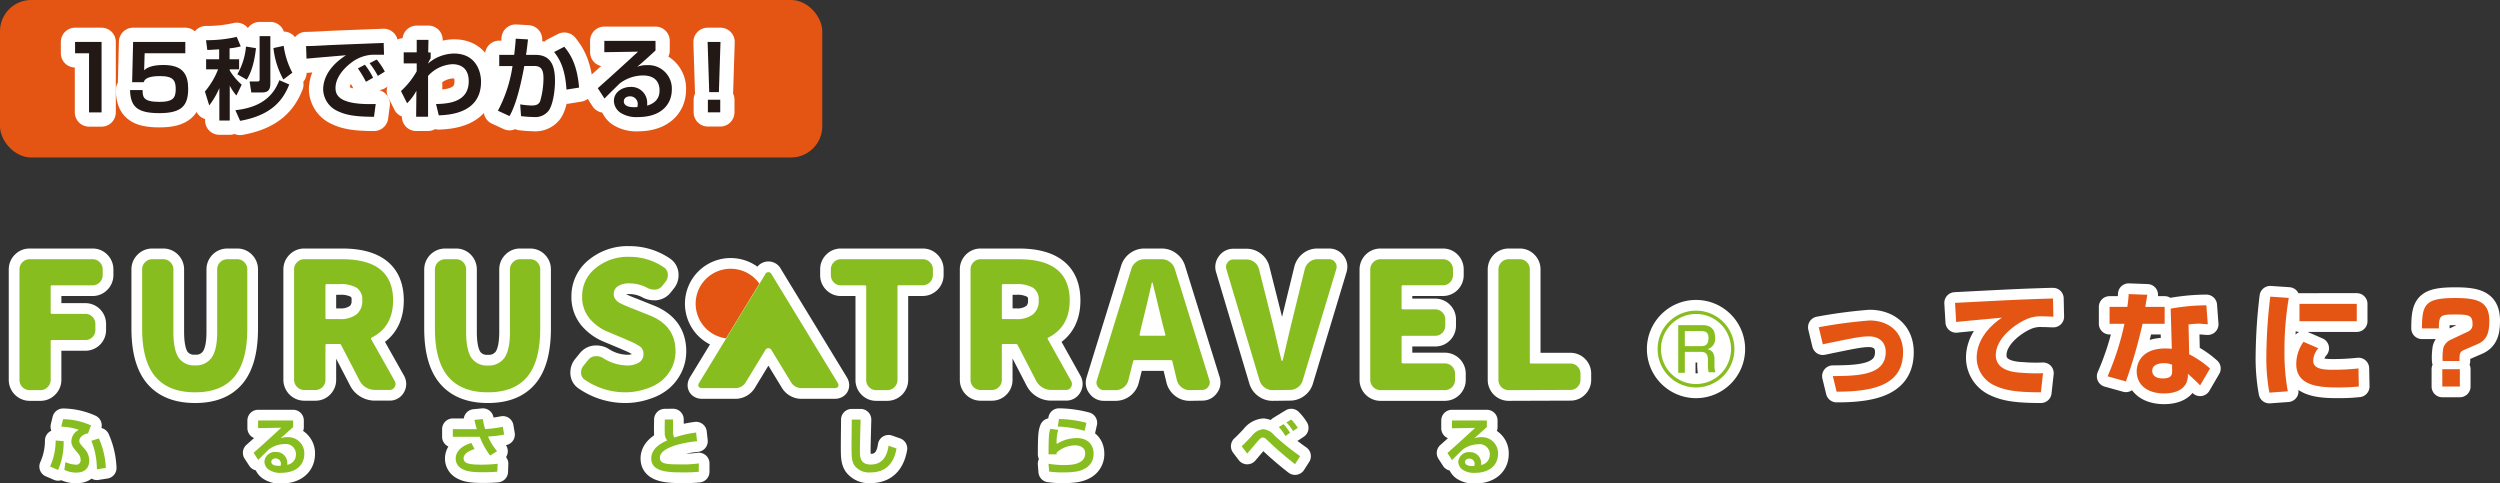
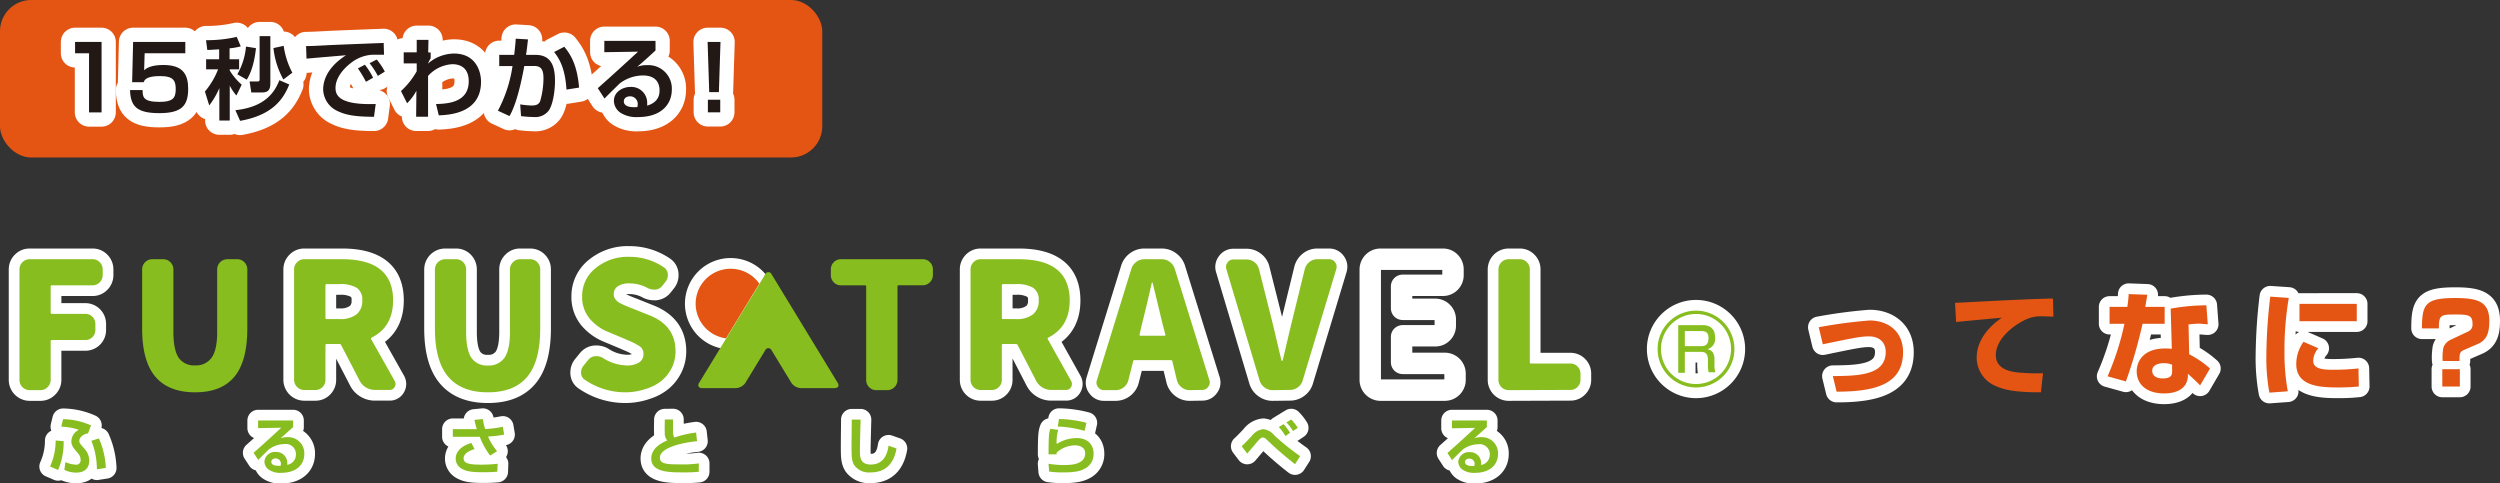
<svg xmlns="http://www.w3.org/2000/svg" viewBox="0 0 576.72 111.5">
  <rect x="0" y="0" width="576.72" height="111.5" fill="#333333" stroke="none" />
  <defs>
    <style>.cls-1,.cls-4{fill:none;stroke:#fff;stroke-linecap:round;stroke-linejoin:round;}.cls-1{stroke-width:4.94px;}.cls-2{fill:#88bd1f;}.cls-3{fill:#e45513;}.cls-4{stroke-width:6.57px;}.cls-5{fill:#221815;}</style>
  </defs>
  <title>about_title01</title>
  <g id="レイヤー_2" data-name="レイヤー 2">
    <g id="text">
      <path class="cls-1" d="M6.82,90a2.36,2.36,0,0,1-2.33-2.34V62.14a2.28,2.28,0,0,1,.69-1.65,2.25,2.25,0,0,1,1.64-.69H21.36a2.2,2.2,0,0,1,1.65.69,2.31,2.31,0,0,1,.68,1.65v1.34A2.3,2.3,0,0,1,23,65.13a2.24,2.24,0,0,1-1.65.69H12c-.21,0-.31.09-.31.27v6a.27.27,0,0,0,.31.31h7.63A2.31,2.31,0,0,1,22,74.76V76.1a2.29,2.29,0,0,1-2.33,2.34H12a.27.27,0,0,0-.31.31v8.86a2.27,2.27,0,0,1-.67,1.65A2.23,2.23,0,0,1,9.39,90Z" />
-       <path class="cls-1" d="M45,90.5q-6.09,0-9.15-3.59T32.79,75.79V62.14a2.28,2.28,0,0,1,.69-1.65,2.25,2.25,0,0,1,1.64-.69h2.53a2.23,2.23,0,0,1,1.66.69A2.3,2.3,0,0,1,40,62.14v14.4c0,2.79.41,4.79,1.22,6A4.3,4.3,0,0,0,45,84.29a4.36,4.36,0,0,0,3.83-1.8q1.28-1.8,1.27-5.95V62.14a2.34,2.34,0,0,1,2.33-2.34h2.29a2.2,2.2,0,0,1,1.65.69,2.31,2.31,0,0,1,.68,1.65V75.79q0,7.56-3,11.14T45,90.5Z" />
      <path class="cls-1" d="M91.08,87.93a1.61,1.61,0,0,1,.16.67,1.42,1.42,0,0,1-.2.68,1.25,1.25,0,0,1-1.15.67H86.46a3.91,3.91,0,0,1-2-.55A3.8,3.8,0,0,1,83,87.89l-4.31-8.31a.48.48,0,0,0-.43-.23H75.39c-.21,0-.31.09-.31.28v8a2.31,2.31,0,0,1-.67,1.65,2.23,2.23,0,0,1-1.66.69H70.18a2.37,2.37,0,0,1-2.34-2.34V62.14a2.29,2.29,0,0,1,.7-1.65,2.25,2.25,0,0,1,1.64-.69h8.73q11.78,0,11.77,9.5,0,6.09-4.94,8.58a.25.25,0,0,0-.12.36ZM75.39,65.54c-.21,0-.31.09-.31.28v7.51c0,.19.1.28.31.28h2.92a6.09,6.09,0,0,0,3.94-1.09,3.93,3.93,0,0,0,1.32-3.22,3.25,3.25,0,0,0-1.28-2.91,7.4,7.4,0,0,0-4-.85Z" />
      <path class="cls-1" d="M112.54,90.5q-6.08,0-9.14-3.59t-3.07-11.12V62.14a2.37,2.37,0,0,1,2.34-2.34h2.53a2.24,2.24,0,0,1,1.66.69,2.35,2.35,0,0,1,.67,1.65v14.4c0,2.79.41,4.79,1.22,6a4.28,4.28,0,0,0,3.79,1.78,4.39,4.39,0,0,0,3.84-1.8q1.26-1.8,1.26-5.95V62.14a2.28,2.28,0,0,1,.69-1.65A2.25,2.25,0,0,1,120,59.8h2.29a2.23,2.23,0,0,1,1.66.69,2.3,2.3,0,0,1,.67,1.65V75.79q0,7.56-3,11.14T112.54,90.5Z" />
      <path class="cls-1" d="M144.36,90.5a16.43,16.43,0,0,1-9.44-2.89,1.85,1.85,0,0,1-.87-1.5.64.64,0,0,1,0-.24,2.35,2.35,0,0,1,.55-1.5L135.71,83a2.26,2.26,0,0,1,1.58-.83h.36a2.79,2.79,0,0,1,1.42.39,10.48,10.48,0,0,0,5.45,1.74,5.1,5.1,0,0,0,2.92-.69,2.24,2.24,0,0,0,1-2,2,2,0,0,0-.83-1.7,16,16,0,0,0-2.88-1.46l-.52-.24-3.87-1.62A10.91,10.91,0,0,1,136,73.47a7.78,7.78,0,0,1-1.71-5.12,8.19,8.19,0,0,1,3.08-6.47,11.63,11.63,0,0,1,7.82-2.63,14,14,0,0,1,8,2.45,2,2,0,0,1,.87,1.58v.24a2.28,2.28,0,0,1-.55,1.5l-.72.91a2.27,2.27,0,0,1-1.53.87,2.61,2.61,0,0,1-.48,0,3,3,0,0,1-1.38-.36,8.83,8.83,0,0,0-4.23-1.07,4.61,4.61,0,0,0-2.65.67,2.16,2.16,0,0,0-.94,1.86,1.7,1.7,0,0,0,.21.85,2.8,2.8,0,0,0,.5.65,3.43,3.43,0,0,0,.93.62c.43.22.8.39,1.1.51l1.4.58a2,2,0,0,1,.44.16l3.75,1.5q5.93,2.37,5.93,8.27a8.72,8.72,0,0,1-.77,3.6,9.23,9.23,0,0,1-2.22,3,10.28,10.28,0,0,1-3.63,2A14.85,14.85,0,0,1,144.36,90.5Z" />
-       <path class="cls-1" d="M202.15,90a2.23,2.23,0,0,1-1.66-.69,2.29,2.29,0,0,1-.67-1.65V66.09c0-.18-.11-.28-.32-.27H194a2.26,2.26,0,0,1-1.66-.69,2.29,2.29,0,0,1-.67-1.65V62.14a2.3,2.3,0,0,1,.67-1.65A2.23,2.23,0,0,1,194,59.8h18.88a2.23,2.23,0,0,1,1.64.69,2.26,2.26,0,0,1,.69,1.64v1.35a2.36,2.36,0,0,1-2.33,2.33h-5.57a.25.25,0,0,0-.27.28V87.61A2.36,2.36,0,0,1,204.72,90Z" />
      <path class="cls-1" d="M247.12,87.93a1.47,1.47,0,0,1,.16.67,1.42,1.42,0,0,1-.2.68,1.24,1.24,0,0,1-1.14.67H242.5a3.87,3.87,0,0,1-2-.55,3.83,3.83,0,0,1-1.45-1.51l-4.3-8.31a.49.49,0,0,0-.43-.23h-2.89c-.21,0-.32.09-.32.28v8a2.29,2.29,0,0,1-.67,1.65,2.23,2.23,0,0,1-1.66.69h-2.57a2.26,2.26,0,0,1-1.64-.69,2.3,2.3,0,0,1-.68-1.65V62.13a2.29,2.29,0,0,1,.68-1.64,2.26,2.26,0,0,1,1.64-.69H235q11.76,0,11.77,9.5,0,6.09-4.94,8.58a.24.24,0,0,0-.12.36ZM231.44,65.54c-.21,0-.32.09-.32.27v7.52c0,.19.11.28.32.28h2.92a6,6,0,0,0,3.93-1.09,3.93,3.93,0,0,0,1.33-3.22,3.23,3.23,0,0,0-1.29-2.91,7.39,7.39,0,0,0-4-.85Z" />
      <path class="cls-1" d="M274.44,90a2.91,2.91,0,0,1-1.84-.63,3.07,3.07,0,0,1-1.09-1.62l-1.06-4.39a.37.37,0,0,0-.4-.28h-8.3a.31.31,0,0,0-.35.28l-1.11,4.39a3,3,0,0,1-1.08,1.62,3,3,0,0,1-1.84.63h-2.69a1.58,1.58,0,0,1-1.38-.72,1.47,1.47,0,0,1-.36-1,1.92,1.92,0,0,1,.08-.51L261,62a3.15,3.15,0,0,1,1.15-1.6A3.1,3.1,0,0,1,264,59.8h4a3,3,0,0,1,1.85.62A3.09,3.09,0,0,1,271,62l8,25.72a1.92,1.92,0,0,1,.08.51,1.47,1.47,0,0,1-.36,1,1.58,1.58,0,0,1-1.38.72ZM262.9,77.13a.2.2,0,0,0,0,.22.23.23,0,0,0,.2.1h5.53a.22.22,0,0,0,.19-.1.2.2,0,0,0,0-.22l-.59-2.25c-.26-1.06-.66-2.69-1.18-4.89s-.91-3.78-1.15-4.73a.12.12,0,0,0-.12-.08.07.07,0,0,0-.08.08c-1,4.49-1.81,7.69-2.29,9.62Z" />
      <path class="cls-1" d="M293.57,90a3,3,0,0,1-1.85-.62,3,3,0,0,1-1.15-1.63l-7.66-25.64a1.86,1.86,0,0,1-.09-.55,1.7,1.7,0,0,1,.36-1,1.62,1.62,0,0,1,1.38-.71h3a2.93,2.93,0,0,1,1.81.63,2.84,2.84,0,0,1,1.07,1.63l2.89,11.47c.29,1.11.67,2.72,1.16,4.83s.87,3.69,1.13,4.74a.13.13,0,0,0,.13.09.13.13,0,0,0,.14-.09c.26-1,.64-2.63,1.13-4.74s.88-3.72,1.16-4.83L301,62.06a3.06,3.06,0,0,1,1.08-1.63,2.86,2.86,0,0,1,1.8-.63h2.73a1.62,1.62,0,0,1,1.38.71,1.64,1.64,0,0,1,.36,1,2.22,2.22,0,0,1-.08.55l-7.75,25.68a2.87,2.87,0,0,1-1.1,1.59,3,3,0,0,1-1.9.62Z" />
      <path class="cls-1" d="M318.44,90a2.37,2.37,0,0,1-2.34-2.34V62.13a2.37,2.37,0,0,1,2.34-2.33h14.42a2.24,2.24,0,0,1,1.66.69,2.32,2.32,0,0,1,.67,1.64v1.35a2.31,2.31,0,0,1-.67,1.64,2.24,2.24,0,0,1-1.66.69h-9.21c-.21,0-.32.1-.32.28v5c0,.18.11.27.32.27h7.43a2.24,2.24,0,0,1,1.66.7,2.27,2.27,0,0,1,.67,1.64v1.42a2.29,2.29,0,0,1-.67,1.65,2.23,2.23,0,0,1-1.66.69h-7.43c-.21,0-.32.09-.32.27v5.82c0,.18.11.28.32.28h9.68a2.36,2.36,0,0,1,2.33,2.33v1.42A2.36,2.36,0,0,1,333.33,90Z" />
      <path class="cls-1" d="M348,90a2.36,2.36,0,0,1-2.33-2.34V62.13A2.36,2.36,0,0,1,348,59.8h2.57a2.23,2.23,0,0,1,1.66.69,2.29,2.29,0,0,1,.68,1.64V83.58c0,.18.1.28.31.28h9.05a2.2,2.2,0,0,1,1.65.69,2.28,2.28,0,0,1,.68,1.64v1.42a2.3,2.3,0,0,1-.68,1.65,2.2,2.2,0,0,1-1.65.69Z" />
      <path class="cls-1" d="M168.58,62a8.06,8.06,0,0,0-1.1,16.05l7.69-12.61A8.06,8.06,0,0,0,168.58,62Z" />
-       <path class="cls-1" d="M178,63.28a.8.8,0,0,0-1.48,0l-.6,1c-.41.68-1.08,1.77-1.48,2.44l-6.21,10.17-1.47,2.43-5.49,9c-.4.67-.1,1.21.68,1.21h7.84a2.8,2.8,0,0,0,2.16-1.21l4.57-7.5a.8.8,0,0,1,1.48,0l4.57,7.5a2.81,2.81,0,0,0,2.16,1.21h7.84c.78,0,1.09-.54.68-1.21Z" />
      <path class="cls-2" d="M6.82,90a2.36,2.36,0,0,1-2.33-2.34V62.14a2.28,2.28,0,0,1,.69-1.65,2.25,2.25,0,0,1,1.64-.69H21.36a2.2,2.2,0,0,1,1.65.69,2.31,2.31,0,0,1,.68,1.65v1.34A2.3,2.3,0,0,1,23,65.13a2.24,2.24,0,0,1-1.65.69H12c-.21,0-.31.09-.31.27v6a.27.27,0,0,0,.31.31h7.63A2.31,2.31,0,0,1,22,74.76V76.1a2.29,2.29,0,0,1-2.33,2.34H12a.27.27,0,0,0-.31.31v8.86a2.27,2.27,0,0,1-.67,1.65A2.23,2.23,0,0,1,9.39,90Z" />
      <path class="cls-2" d="M45,90.5q-6.09,0-9.15-3.59T32.79,75.79V62.14a2.28,2.28,0,0,1,.69-1.65,2.25,2.25,0,0,1,1.64-.69h2.53a2.23,2.23,0,0,1,1.66.69A2.3,2.3,0,0,1,40,62.14v14.4c0,2.79.41,4.79,1.22,6A4.3,4.3,0,0,0,45,84.29a4.36,4.36,0,0,0,3.83-1.8q1.28-1.8,1.27-5.95V62.14a2.34,2.34,0,0,1,2.33-2.34h2.29a2.2,2.2,0,0,1,1.65.69,2.31,2.31,0,0,1,.68,1.65V75.79q0,7.56-3,11.14T45,90.5Z" />
      <path class="cls-2" d="M91.08,87.93a1.61,1.61,0,0,1,.16.67,1.42,1.42,0,0,1-.2.68,1.25,1.25,0,0,1-1.15.67H86.46a3.91,3.91,0,0,1-2-.55A3.8,3.8,0,0,1,83,87.89l-4.31-8.31a.48.48,0,0,0-.43-.23H75.39c-.21,0-.31.09-.31.28v8a2.31,2.31,0,0,1-.67,1.65,2.23,2.23,0,0,1-1.66.69H70.18a2.37,2.37,0,0,1-2.34-2.34V62.14a2.29,2.29,0,0,1,.7-1.65,2.25,2.25,0,0,1,1.64-.69h8.73q11.78,0,11.77,9.5,0,6.09-4.94,8.58a.25.25,0,0,0-.12.36ZM75.39,65.54c-.21,0-.31.09-.31.28v7.51c0,.19.1.28.31.28h2.92a6.09,6.09,0,0,0,3.94-1.09,3.93,3.93,0,0,0,1.32-3.22,3.25,3.25,0,0,0-1.28-2.91,7.4,7.4,0,0,0-4-.85Z" />
      <path class="cls-2" d="M112.54,90.5q-6.08,0-9.14-3.59t-3.07-11.12V62.14a2.37,2.37,0,0,1,2.34-2.34h2.53a2.24,2.24,0,0,1,1.66.69,2.35,2.35,0,0,1,.67,1.65v14.4c0,2.79.41,4.79,1.22,6a4.28,4.28,0,0,0,3.79,1.78,4.39,4.39,0,0,0,3.84-1.8q1.26-1.8,1.26-5.95V62.14a2.28,2.28,0,0,1,.69-1.65A2.25,2.25,0,0,1,120,59.8h2.29a2.23,2.23,0,0,1,1.66.69,2.3,2.3,0,0,1,.67,1.65V75.79q0,7.56-3,11.14T112.54,90.5Z" />
      <path class="cls-2" d="M144.36,90.5a16.43,16.43,0,0,1-9.44-2.89,1.85,1.85,0,0,1-.87-1.5.64.64,0,0,1,0-.24,2.35,2.35,0,0,1,.55-1.5L135.71,83a2.26,2.26,0,0,1,1.58-.83h.36a2.79,2.79,0,0,1,1.42.39,10.48,10.48,0,0,0,5.45,1.74,5.1,5.1,0,0,0,2.92-.69,2.24,2.24,0,0,0,1-2,2,2,0,0,0-.83-1.7,16,16,0,0,0-2.88-1.46l-.52-.24-3.87-1.62A10.91,10.91,0,0,1,136,73.47a7.78,7.78,0,0,1-1.71-5.12,8.19,8.19,0,0,1,3.08-6.47,11.63,11.63,0,0,1,7.82-2.63,14,14,0,0,1,8,2.45,2,2,0,0,1,.87,1.58v.24a2.28,2.28,0,0,1-.55,1.5l-.72.91a2.27,2.27,0,0,1-1.53.87,2.61,2.61,0,0,1-.48,0,3,3,0,0,1-1.38-.36,8.83,8.83,0,0,0-4.23-1.07,4.61,4.61,0,0,0-2.65.67,2.16,2.16,0,0,0-.94,1.86,1.7,1.7,0,0,0,.21.85,2.8,2.8,0,0,0,.5.65,3.43,3.43,0,0,0,.93.62c.43.22.8.39,1.1.51l1.4.58a2,2,0,0,1,.44.16l3.75,1.5q5.93,2.37,5.93,8.27a8.72,8.72,0,0,1-.77,3.6,9.23,9.23,0,0,1-2.22,3,10.28,10.28,0,0,1-3.63,2A14.85,14.85,0,0,1,144.36,90.5Z" />
      <path class="cls-2" d="M202.15,90a2.23,2.23,0,0,1-1.66-.69,2.29,2.29,0,0,1-.67-1.65V66.09c0-.18-.11-.28-.32-.27H194a2.26,2.26,0,0,1-1.66-.69,2.29,2.29,0,0,1-.67-1.65V62.14a2.3,2.3,0,0,1,.67-1.65A2.23,2.23,0,0,1,194,59.8h18.88a2.23,2.23,0,0,1,1.64.69,2.26,2.26,0,0,1,.69,1.64v1.35a2.36,2.36,0,0,1-2.33,2.33h-5.57a.25.25,0,0,0-.27.28V87.61A2.36,2.36,0,0,1,204.72,90Z" />
      <path class="cls-2" d="M247.12,87.93a1.47,1.47,0,0,1,.16.67,1.42,1.42,0,0,1-.2.68,1.24,1.24,0,0,1-1.14.67H242.5a3.87,3.87,0,0,1-2-.55,3.83,3.83,0,0,1-1.45-1.51l-4.3-8.31a.49.49,0,0,0-.43-.23h-2.89c-.21,0-.32.09-.32.28v8a2.29,2.29,0,0,1-.67,1.65,2.23,2.23,0,0,1-1.66.69h-2.57a2.26,2.26,0,0,1-1.64-.69,2.3,2.3,0,0,1-.68-1.65V62.13a2.29,2.29,0,0,1,.68-1.64,2.26,2.26,0,0,1,1.64-.69H235q11.76,0,11.77,9.5,0,6.09-4.94,8.58a.24.24,0,0,0-.12.36ZM231.44,65.54c-.21,0-.32.09-.32.27v7.52c0,.19.11.28.32.28h2.92a6,6,0,0,0,3.93-1.09,3.93,3.93,0,0,0,1.33-3.22,3.23,3.23,0,0,0-1.29-2.91,7.39,7.39,0,0,0-4-.85Z" />
      <path class="cls-2" d="M274.44,90a2.91,2.91,0,0,1-1.84-.63,3.07,3.07,0,0,1-1.09-1.62l-1.06-4.39a.37.37,0,0,0-.4-.28h-8.3a.31.31,0,0,0-.35.28l-1.11,4.39a3,3,0,0,1-1.08,1.62,3,3,0,0,1-1.84.63h-2.69a1.58,1.58,0,0,1-1.38-.72,1.47,1.47,0,0,1-.36-1,1.92,1.92,0,0,1,.08-.51L261,62a3.15,3.15,0,0,1,1.15-1.6A3.1,3.1,0,0,1,264,59.8h4a3,3,0,0,1,1.85.62A3.09,3.09,0,0,1,271,62l8,25.72a1.92,1.92,0,0,1,.08.51,1.47,1.47,0,0,1-.36,1,1.58,1.58,0,0,1-1.38.72ZM262.9,77.13a.2.2,0,0,0,0,.22.23.23,0,0,0,.2.1h5.53a.22.22,0,0,0,.19-.1.2.2,0,0,0,0-.22l-.59-2.25c-.26-1.06-.66-2.69-1.18-4.89s-.91-3.78-1.15-4.73a.12.12,0,0,0-.12-.08.07.07,0,0,0-.08.08c-1,4.49-1.81,7.69-2.29,9.62Z" />
      <path class="cls-2" d="M293.57,90a3,3,0,0,1-1.85-.62,3,3,0,0,1-1.15-1.63l-7.66-25.64a1.86,1.86,0,0,1-.09-.55,1.7,1.7,0,0,1,.36-1,1.62,1.62,0,0,1,1.38-.71h3a2.93,2.93,0,0,1,1.81.63,2.84,2.84,0,0,1,1.07,1.63l2.89,11.47c.29,1.11.67,2.72,1.16,4.83s.87,3.69,1.13,4.74a.13.13,0,0,0,.13.09.13.13,0,0,0,.14-.09c.26-1,.64-2.63,1.13-4.74s.88-3.72,1.16-4.83L301,62.06a3.06,3.06,0,0,1,1.08-1.63,2.86,2.86,0,0,1,1.8-.63h2.73a1.62,1.62,0,0,1,1.38.71,1.64,1.64,0,0,1,.36,1,2.22,2.22,0,0,1-.08.55l-7.75,25.68a2.87,2.87,0,0,1-1.1,1.59,3,3,0,0,1-1.9.62Z" />
-       <path class="cls-2" d="M318.44,90a2.37,2.37,0,0,1-2.34-2.34V62.13a2.37,2.37,0,0,1,2.34-2.33h14.42a2.24,2.24,0,0,1,1.66.69,2.32,2.32,0,0,1,.67,1.64v1.35a2.31,2.31,0,0,1-.67,1.64,2.24,2.24,0,0,1-1.66.69h-9.21c-.21,0-.32.1-.32.28v5c0,.18.11.27.32.27h7.43a2.24,2.24,0,0,1,1.66.7,2.27,2.27,0,0,1,.67,1.64v1.42a2.29,2.29,0,0,1-.67,1.65,2.23,2.23,0,0,1-1.66.69h-7.43c-.21,0-.32.09-.32.27v5.82c0,.18.11.28.32.28h9.68a2.36,2.36,0,0,1,2.33,2.33v1.42A2.36,2.36,0,0,1,333.33,90Z" />
      <path class="cls-2" d="M348,90a2.36,2.36,0,0,1-2.33-2.34V62.13A2.36,2.36,0,0,1,348,59.8h2.57a2.23,2.23,0,0,1,1.66.69,2.29,2.29,0,0,1,.68,1.64V83.58c0,.18.1.28.31.28h9.05a2.2,2.2,0,0,1,1.65.69,2.28,2.28,0,0,1,.68,1.64v1.42a2.3,2.3,0,0,1-.68,1.65,2.2,2.2,0,0,1-1.65.69Z" />
      <path class="cls-3" d="M168.58,62a8.06,8.06,0,0,0-1.1,16.05l7.69-12.61A8.06,8.06,0,0,0,168.58,62Z" />
      <path class="cls-2" d="M178,63.28a.8.8,0,0,0-1.48,0l-.6,1c-.41.68-1.08,1.77-1.48,2.44l-6.21,10.17-1.47,2.43-5.49,9c-.4.67-.1,1.21.68,1.21h7.84a2.8,2.8,0,0,0,2.16-1.21l4.57-7.5a.8.8,0,0,1,1.48,0l4.57,7.5a2.81,2.81,0,0,0,2.16,1.21h7.84c.78,0,1.09-.54.68-1.21Z" />
      <rect class="cls-3" width="189.69" height="36.33" rx="7.21" ry="7.21" />
      <path class="cls-4" d="M23.43,9.67V25.93H20.54V12.29H17.32V9.67Z" />
      <path class="cls-4" d="M42.75,9.67v2.62H33.37l-.12,3.9c.47-.39,1.47-1.2,4.44-1.2,4.5,0,5.72,2.15,5.72,5.51,0,3.89-1.53,5.6-6.63,5.6S30.09,24.63,30,20.77H32.9c0,1.47,0,2.73,3.8,2.73,2.87,0,3.84-.64,3.84-2.85,0-1.92-.37-3.1-3.61-3.1s-3.6.91-3.78,1.41H30.48l.23-9.29Z" />
      <path class="cls-4" d="M50.56,11.38c-2,.12-2.25.14-2.74.14l-.29-2.25a30.69,30.69,0,0,0,7.08-.76l.93,2.19a15.87,15.87,0,0,1-2.58.45v2.52h2.2V16H53v.27a13.68,13.68,0,0,0,2.76,3.26l-1.22,2.5A10.7,10.7,0,0,1,53,19.74v8.07h-2.4V20.32a18.05,18.05,0,0,1-2.33,4l-1-3.2A18.07,18.07,0,0,0,50.31,16H47.55V13.67h3Zm16.17,8.11C65.32,23,62.8,26.55,55.39,27.88L54.3,25.42c6.93-.75,9.06-4.17,10.15-6.92Zm-7.68-8.38c-.48,4.44-1.59,6.36-2.11,7.27l-2.19-1.24a15.67,15.67,0,0,0,2-6.4Zm3.32-2.77V19.16c0,1.63-.54,2.17-2,2.17h-2.4l-.39-2.54h1.67c.6,0,.64-.06.64-.64V8.34Zm3,10a19.22,19.22,0,0,1-2.29-7.25l2.36-.52a18.68,18.68,0,0,0,2,6.2Z" />
      <path class="cls-4" d="M88.59,12.62c-.48,0-1.82,0-2.58,0a8.8,8.8,0,0,0-5.18,2c-1.18.91-3.43,3.08-3.43,5.66,0,1.59.68,4,9.27,3.71l-.39,2.95c-4.53,0-6.63-.45-8.53-1.38a5.63,5.63,0,0,1-3.2-4.91c0-1.34.37-4.77,5.28-7.91-1.44.13-7.82.66-9.12.79l-.1-2.9c1.38,0,3-.1,4.56-.18,1.77-.1,11.23-.46,13.34-.54Zm-4.17,6.25a24.83,24.83,0,0,0-1.86-3.09l1.61-.85a16.64,16.64,0,0,1,1.9,3Zm2.74-1.36a18.46,18.46,0,0,0-1.9-2.93l1.64-.85a15.09,15.09,0,0,1,1.87,2.79Z" />
      <path class="cls-4" d="M100.59,24c2.46-.07,7.54-.25,7.54-5.25,0-3.94-3.14-3.94-3.8-3.94a8.14,8.14,0,0,0-5.58,2.7l0,9.42H96l.06-6a11.57,11.57,0,0,1-2.15,2.89L92.5,21a17.9,17.9,0,0,0,3.63-4.56l0-1.82-3,0V12.08h3V9.19l2.71,0-.06,2.91h.57v1.36a9.78,9.78,0,0,0-.64,1.22,9.44,9.44,0,0,1,6-2.33c5.08,0,6.26,4.15,6.26,6.5,0,7.35-7.42,7.66-9.75,7.76Z" />
      <path class="cls-4" d="M121.8,9.09c-.15,1.34-.25,2.37-.46,3.57h2.21c4,0,4.48,3.28,4.48,6.07,0,2.29-.51,5.64-1.52,6.87A3.88,3.88,0,0,1,123.2,27a29.16,29.16,0,0,1-3-.21L120,24.08a19.46,19.46,0,0,0,2.69.26c.93,0,1.56-.22,1.9-.94a19,19,0,0,0,.78-5.46c0-2.56-1.14-2.74-2.42-2.72l-2,0c-1.46,8-2.85,10.55-3.41,11.56l-2.68-1.24a31.58,31.58,0,0,0,3.37-10.3l-3.06,0V12.66h3.45c.2-1.75.31-2.85.35-3.74Zm8.88,11.58c-.31-5.2-1.84-7.37-2.85-8.67l2.35-1.22c1.43,1.78,2.95,4.09,3.41,9.42Z" />
      <path class="cls-4" d="M151.22,9.42v2.23c-3.28,3-3.63,3.26-4.23,3.76a6.06,6.06,0,0,1,2.29-.38,5.4,5.4,0,0,1,5.7,5.64c0,3.37-2.4,6.34-7.85,6.34a6.81,6.81,0,0,1-3.84-.91,3.38,3.38,0,0,1-1.67-2.83c0-2.06,2-3.22,3.86-3.22a3.66,3.66,0,0,1,3.82,3.74c0,.16,0,.29,0,.58,1.79-.54,2.85-1.64,2.85-3.47,0-3.49-3.16-3.49-3.84-3.49A8.93,8.93,0,0,0,143,19.22c-.7.67-2.78,2.71-3.55,3.51l-1.55-2.39c3.12-2.75,6.22-5.59,9.29-8.42l-7.78.12V9.42Zm-4.11,14.72a1.75,1.75,0,0,0-1.75-1.92c-.89,0-1.45.49-1.45,1.15s.46,1.53,3.12,1.33A2,2,0,0,0,147.11,24.14Z" />
      <path class="cls-4" d="M166.21,9.67l-.37,11.58h-2.23l-.37-11.58ZM166.15,23v2.91H163.3V23Z" />
      <path class="cls-5" d="M23.43,9.67V25.93H20.54V12.29H17.32V9.67Z" />
      <path class="cls-5" d="M42.75,9.67v2.62H33.37l-.12,3.9c.47-.39,1.47-1.2,4.44-1.2,4.5,0,5.72,2.15,5.72,5.51,0,3.89-1.53,5.6-6.63,5.6S30.09,24.63,30,20.77H32.9c0,1.47,0,2.73,3.8,2.73,2.87,0,3.84-.64,3.84-2.85,0-1.92-.37-3.1-3.61-3.1s-3.6.91-3.78,1.41H30.48l.23-9.29Z" />
      <path class="cls-5" d="M50.56,11.38c-2,.12-2.25.14-2.74.14l-.29-2.25a30.69,30.69,0,0,0,7.08-.76l.93,2.19a15.87,15.87,0,0,1-2.58.45v2.52h2.2V16H53v.27a13.68,13.68,0,0,0,2.76,3.26l-1.22,2.5A10.7,10.7,0,0,1,53,19.74v8.07h-2.4V20.32a18.05,18.05,0,0,1-2.33,4l-1-3.2A18.07,18.07,0,0,0,50.31,16H47.55V13.67h3Zm16.17,8.11C65.32,23,62.8,26.55,55.39,27.88L54.3,25.42c6.93-.75,9.06-4.17,10.15-6.92Zm-7.68-8.38c-.48,4.44-1.59,6.36-2.11,7.27l-2.19-1.24a15.67,15.67,0,0,0,2-6.4Zm3.32-2.77V19.16c0,1.63-.54,2.17-2,2.17h-2.4l-.39-2.54h1.67c.6,0,.64-.06.64-.64V8.34Zm3,10a19.22,19.22,0,0,1-2.29-7.25l2.36-.52a18.68,18.68,0,0,0,2,6.2Z" />
      <path class="cls-5" d="M88.59,12.62c-.48,0-1.82,0-2.58,0a8.8,8.8,0,0,0-5.18,2c-1.18.91-3.43,3.08-3.43,5.66,0,1.59.68,4,9.27,3.71l-.39,2.95c-4.53,0-6.63-.45-8.53-1.38a5.63,5.63,0,0,1-3.2-4.91c0-1.34.37-4.77,5.28-7.91-1.44.13-7.82.66-9.12.79l-.1-2.9c1.38,0,3-.1,4.56-.18,1.77-.1,11.23-.46,13.34-.54Zm-4.17,6.25a24.83,24.83,0,0,0-1.86-3.09l1.61-.85a16.64,16.64,0,0,1,1.9,3Zm2.74-1.36a18.46,18.46,0,0,0-1.9-2.93l1.64-.85a15.09,15.09,0,0,1,1.87,2.79Z" />
      <path class="cls-5" d="M100.59,24c2.46-.07,7.54-.25,7.54-5.25,0-3.94-3.14-3.94-3.8-3.94a8.14,8.14,0,0,0-5.58,2.7l0,9.42H96l.06-6a11.57,11.57,0,0,1-2.15,2.89L92.5,21a17.9,17.9,0,0,0,3.63-4.56l0-1.82-3,0V12.08h3V9.19l2.71,0-.06,2.91h.57v1.36a9.78,9.78,0,0,0-.64,1.22,9.44,9.44,0,0,1,6-2.33c5.08,0,6.26,4.15,6.26,6.5,0,7.35-7.42,7.66-9.75,7.76Z" />
      <path class="cls-5" d="M121.8,9.09c-.15,1.34-.25,2.37-.46,3.57h2.21c4,0,4.48,3.28,4.48,6.07,0,2.29-.51,5.64-1.52,6.87A3.88,3.88,0,0,1,123.2,27a29.16,29.16,0,0,1-3-.21L120,24.08a19.46,19.46,0,0,0,2.69.26c.93,0,1.56-.22,1.9-.94a19,19,0,0,0,.78-5.46c0-2.56-1.14-2.74-2.42-2.72l-2,0c-1.46,8-2.85,10.55-3.41,11.56l-2.68-1.24a31.58,31.58,0,0,0,3.37-10.3l-3.06,0V12.66h3.45c.2-1.75.31-2.85.35-3.74Zm8.88,11.58c-.31-5.2-1.84-7.37-2.85-8.67l2.35-1.22c1.43,1.78,2.95,4.09,3.41,9.42Z" />
      <path class="cls-5" d="M151.22,9.42v2.23c-3.28,3-3.63,3.26-4.23,3.76a6.06,6.06,0,0,1,2.29-.38,5.4,5.4,0,0,1,5.7,5.64c0,3.37-2.4,6.34-7.85,6.34a6.81,6.81,0,0,1-3.84-.91,3.38,3.38,0,0,1-1.67-2.83c0-2.06,2-3.22,3.86-3.22a3.66,3.66,0,0,1,3.82,3.74c0,.16,0,.29,0,.58,1.79-.54,2.85-1.64,2.85-3.47,0-3.49-3.16-3.49-3.84-3.49A8.93,8.93,0,0,0,143,19.22c-.7.67-2.78,2.71-3.55,3.51l-1.55-2.39c3.12-2.75,6.22-5.59,9.29-8.42l-7.78.12V9.42Zm-4.11,14.72a1.75,1.75,0,0,0-1.75-1.92c-.89,0-1.45.49-1.45,1.15s.46,1.53,3.12,1.33A2,2,0,0,0,147.11,24.14Z" />
      <path class="cls-5" d="M166.21,9.67l-.37,11.58h-2.23l-.37-11.58ZM166.15,23v2.91H163.3V23Z" />
      <path class="cls-1" d="M422.81,86.76c5.79-.05,12.2-.16,12.2-5.55,0-2.51-1.77-3.61-3.87-3.61-1.87,0-3.84.41-10.64,1.82l-.94-3.93a112.51,112.51,0,0,1,11.73-1.56c4.26,0,7.72,2.51,7.72,7.31,0,7.08-5.82,9.14-15.33,9.11Z" />
-       <path class="cls-1" d="M473.69,73.05c-.59,0-1.49-.07-2.44-.07a8,8,0,0,0-4,.77c-2.41,1.1-6.84,4.26-6.84,8.18,0,3.65,4.33,4,6.28,4.08a36.27,36.27,0,0,0,4.61.08l-.49,4.41c-5.92,0-8.4-.51-10.66-1.56A7.07,7.07,0,0,1,456,82.55c0-3.88,2.59-7.08,5.82-9.27-1.67.16-9.07.83-10.56,1L451,69.87c13.86-.72,15.4-.79,22.14-1a2.58,2.58,0,0,0,.46,0Z" />
      <path class="cls-1" d="M495.36,68c-.07.46-.41,2.41-.46,2.79h4.46v3.9h-5.1a112.21,112.21,0,0,1-3.84,13.3l-4.23-1.18a61.43,61.43,0,0,0,3.89-12.12h-3.43v-3.9h4.1a27.76,27.76,0,0,0,.31-2.95Zm13.95,6.8c-.62,0-1.29-.13-2.08-.13a18.36,18.36,0,0,0-2.36.18l.15,6.88a21.91,21.91,0,0,1,4.8,3.28l-2.28,3.9c-.7-.74-1.69-1.67-2.82-2.69l0,.54c-.13,2.9-2.61,4-5.46,4-4.28,0-6.35-2.28-6.35-5.11,0-2.26,1.51-5.26,6.56-5.26a13.29,13.29,0,0,1,1.54.08l-.26-9.27a47.54,47.54,0,0,1,8.23-.77Zm-8.23,9.34a4.71,4.71,0,0,0-1.85-.36c-.35,0-2.74,0-2.74,1.77,0,.54.28,1.75,2.46,1.75s2.13-1.08,2.13-1.72Z" />
      <path class="cls-1" d="M528,68.72a70.76,70.76,0,0,0-1,12.29,48.65,48.65,0,0,0,.77,9.26l-4.25.31a43.83,43.83,0,0,1-.7-8.65,122.12,122.12,0,0,1,.9-13.5Zm6.81,11.62a4.56,4.56,0,0,0-1.18,2.9c0,1.75,1.95,2.06,4.44,2.06a52.42,52.42,0,0,0,6-.31l.08,4.16a42.91,42.91,0,0,1-4.67.23c-4.2,0-9.76-.21-9.76-5.39a8.85,8.85,0,0,1,1.67-5.14Zm8.87-10.24v4H530.46v-4Z" />
      <path class="cls-1" d="M563.49,83.27a12.82,12.82,0,0,1,.15-3,3.12,3.12,0,0,1,1.54-1.82l4.1-1.93a1.72,1.72,0,0,0,1.1-1.79c0-1.93-.77-2.18-3.84-2.18-3.23,0-3.92,0-3.92,2.82v.38h-3.9c0-5.64.82-7,7.72-7,5.2,0,7.81.87,7.81,5.24,0,2.28-.31,4.36-2.64,5.36l-3.1,1.34c-1.13.48-1.13.89-1.13,2.59Zm-.08,5.9v-4h4.05v4Z" />
      <path class="cls-3" d="M422.81,86.76c5.79-.05,12.2-.16,12.2-5.55,0-2.51-1.77-3.61-3.87-3.61-1.87,0-3.84.41-10.64,1.82l-.94-3.93a112.51,112.51,0,0,1,11.73-1.56c4.26,0,7.72,2.51,7.72,7.31,0,7.08-5.82,9.14-15.33,9.11Z" />
      <path class="cls-3" d="M473.69,73.05c-.59,0-1.49-.07-2.44-.07a8,8,0,0,0-4,.77c-2.41,1.1-6.84,4.26-6.84,8.18,0,3.65,4.33,4,6.28,4.08a36.27,36.27,0,0,0,4.61.08l-.49,4.41c-5.92,0-8.4-.51-10.66-1.56A7.07,7.07,0,0,1,456,82.55c0-3.88,2.59-7.08,5.82-9.27-1.67.16-9.07.83-10.56,1L451,69.87c13.86-.72,15.4-.79,22.14-1a2.58,2.58,0,0,0,.46,0Z" />
      <path class="cls-3" d="M495.36,68c-.07.46-.41,2.41-.46,2.79h4.46v3.9h-5.1a112.21,112.21,0,0,1-3.84,13.3l-4.23-1.18a61.43,61.43,0,0,0,3.89-12.12h-3.43v-3.9h4.1a27.76,27.76,0,0,0,.31-2.95Zm13.95,6.8c-.62,0-1.29-.13-2.08-.13a18.36,18.36,0,0,0-2.36.18l.15,6.88a21.91,21.91,0,0,1,4.8,3.28l-2.28,3.9c-.7-.74-1.69-1.67-2.82-2.69l0,.54c-.13,2.9-2.61,4-5.46,4-4.28,0-6.35-2.28-6.35-5.11,0-2.26,1.51-5.26,6.56-5.26a13.29,13.29,0,0,1,1.54.08l-.26-9.27a47.54,47.54,0,0,1,8.23-.77Zm-8.23,9.34a4.71,4.71,0,0,0-1.85-.36c-.35,0-2.74,0-2.74,1.77,0,.54.28,1.75,2.46,1.75s2.13-1.08,2.13-1.72Z" />
      <path class="cls-3" d="M528,68.72a70.76,70.76,0,0,0-1,12.29,48.65,48.65,0,0,0,.77,9.26l-4.25.31a43.83,43.83,0,0,1-.7-8.65,122.12,122.12,0,0,1,.9-13.5Zm6.81,11.62a4.56,4.56,0,0,0-1.18,2.9c0,1.75,1.95,2.06,4.44,2.06a52.42,52.42,0,0,0,6-.31l.08,4.16a42.91,42.91,0,0,1-4.67.23c-4.2,0-9.76-.21-9.76-5.39a8.85,8.85,0,0,1,1.67-5.14Zm8.87-10.24v4H530.46v-4Z" />
      <path class="cls-3" d="M563.49,83.27a12.82,12.82,0,0,1,.15-3,3.12,3.12,0,0,1,1.54-1.82l4.1-1.93a1.72,1.72,0,0,0,1.1-1.79c0-1.93-.77-2.18-3.84-2.18-3.23,0-3.92,0-3.92,2.82v.38h-3.9c0-5.64.82-7,7.72-7,5.2,0,7.81.87,7.81,5.24,0,2.28-.31,4.36-2.64,5.36l-3.1,1.34c-1.13.48-1.13.89-1.13,2.59Zm-.08,5.9v-4h4.05v4Z" />
      <path class="cls-1" d="M400.11,80.5a8.86,8.86,0,1,1-8.86-8.84A8.86,8.86,0,0,1,400.11,80.5Zm-16.94,0a8.08,8.08,0,1,0,8.08-8.07A8.1,8.1,0,0,0,383.17,80.5ZM392.59,75c.79,0,3.06,0,3.06,2.87a2.44,2.44,0,0,1-1.76,2.68c1.25.29,1.62,1.12,1.62,2.44v1a6.42,6.42,0,0,0,.2,1.89h-1.56a8.08,8.08,0,0,1-.15-1.74v-1.1c0-1.85-1-1.87-1.83-1.87h-3.5V86h-1.52V75Zm-3.92,1.37v3.48h3.59c.86,0,1.87-.07,1.87-1.88,0-1.27-.6-1.6-1.81-1.6Z" />
      <path class="cls-2" d="M400.11,80.5a8.86,8.86,0,1,1-8.86-8.84A8.86,8.86,0,0,1,400.11,80.5Zm-16.94,0a8.08,8.08,0,1,0,8.08-8.07A8.1,8.1,0,0,0,383.17,80.5ZM392.59,75c.79,0,3.06,0,3.06,2.87a2.44,2.44,0,0,1-1.76,2.68c1.25.29,1.62,1.12,1.62,2.44v1a6.42,6.42,0,0,0,.2,1.89h-1.56a8.08,8.08,0,0,1-.15-1.74v-1.1c0-1.85-1-1.87-1.83-1.87h-3.5V86h-1.52V75Zm-3.92,1.37v3.48h3.59c.86,0,1.87-.07,1.87-1.88,0-1.27-.6-1.6-1.81-1.6Z" />
      <path class="cls-1" d="M11.55,107.62a14.59,14.59,0,0,0,1.29-6l1.84.14a16.13,16.13,0,0,1-1.27,6.66ZM20.3,100c-.65,0-2,.68-2,1.7,0,.43.1.57,1,1.62a4.15,4.15,0,0,1,1.29,2.86c0,2.37-1.7,2.84-3,2.84a6.09,6.09,0,0,1-2.74-.63l.24-1.8a6.28,6.28,0,0,0,2.34.6A1,1,0,0,0,18.58,106c0-.61-.18-1-1-1.92s-1.12-1.54-1.12-2.29a3,3,0,0,1,1.74-2.63,13.69,13.69,0,0,0-4.07-.73l.42-1.73A16.15,16.15,0,0,1,21,98.14Zm2.05,8.27a17.89,17.89,0,0,0-1.27-6.59l1.74-.54a18.65,18.65,0,0,1,1.59,6.81Z" />
      <path class="cls-1" d="M67.62,97v1.53c-2.25,2-2.5,2.24-2.91,2.58a4.24,4.24,0,0,1,1.58-.26,3.71,3.71,0,0,1,3.91,3.87c0,2.32-1.64,4.36-5.39,4.36a4.58,4.58,0,0,1-2.63-.63A2.32,2.32,0,0,1,61,106.47a2.44,2.44,0,0,1,2.65-2.21,2.52,2.52,0,0,1,2.62,2.57,3.79,3.79,0,0,1,0,.39,2.37,2.37,0,0,0,2-2.38,2.33,2.33,0,0,0-2.64-2.4A6.14,6.14,0,0,0,62,103.69c-.48.46-1.91,1.86-2.43,2.41l-1.07-1.64c2.14-1.89,4.27-3.84,6.38-5.79l-5.34.09V97ZM64.8,107.07a1.21,1.21,0,0,0-1.21-1.32c-.61,0-1,.34-1,.79s.31,1,2.14.91A1.48,1.48,0,0,0,64.8,107.07Z" />
      <path class="cls-1" d="M111.4,96.67a13.48,13.48,0,0,0,.52,2.3,26.64,26.64,0,0,0,4.08-.51l.3,1.79a23.26,23.26,0,0,1-3.71.45,13.15,13.15,0,0,0,2.08,3.39l-1.61,1a18.39,18.39,0,0,1-2.39-4.33h-6.21V99H110a19.07,19.07,0,0,1-.56-2.14Zm-1.92,6.94c-2,.58-2.53,1.44-2.53,2.12,0,1.28,1.54,1.46,4.16,1.46a31,31,0,0,0,3.69-.21l-.07,1.83c-.87.08-1.87.13-3.28.13-2.89,0-3.91-.26-4.86-.77a2.66,2.66,0,0,1-1.47-2.37c0-1.36.95-2.82,3.61-3.62Z" />
      <path class="cls-1" d="M155.26,96.76c0,.44,0,1,0,1.74,0,1.59,0,2,.32,2.43a24.74,24.74,0,0,1,5-1.15l.22,2c-3.51.34-8.57,1.51-8.57,3.79,0,1.5,1.64,1.56,4.84,1.56a26.18,26.18,0,0,0,4.13-.23v1.93a31.44,31.44,0,0,1-3.56.14c-3.19,0-7.4,0-7.4-3.19,0-2.48,2.58-3.7,3.69-4.19a2.33,2.33,0,0,1-.57-1.73c-.06-1.29,0-2.16,0-3.08Z" />
      <path class="cls-1" d="M198.53,96.8c0,.46-.16,5.25-.16,7.36,0,1.67.31,3,2.53,3,3.45,0,3.92-3.34,4.08-4.35l1.84.65c-.62,3.49-2.51,5.52-6,5.52a4.18,4.18,0,0,1-3.67-1.55c-.71-1-.71-2.28-.71-4.32s.05-5.33.05-6.31Z" />
      <path class="cls-1" d="M244.12,99.17a9,9,0,0,0-.35,3.25,8.61,8.61,0,0,1,4.67-1.36c2.5,0,3.84,1.58,3.84,3.55a3.76,3.76,0,0,1-2.12,3.55c-.92.49-2.11.82-4.95.82a20.46,20.46,0,0,1-3.19-.2l-.14-1.8a21.54,21.54,0,0,0,3.52.3c1.3,0,4.94,0,4.94-2.7,0-1.47-1.39-1.84-2.29-1.84a6.35,6.35,0,0,0-4.31,1.68,2.61,2.61,0,0,1,0,.39l-1.85,0c0-1,0-3.82.14-4.69a4,4,0,0,1,.28-1.19Zm6.09.23a24.89,24.89,0,0,0-6.2-1l.29-1.74a26.68,26.68,0,0,1,6.33.88Z" />
      <path class="cls-1" d="M298.75,107.08a80.41,80.41,0,0,1-6.45-5.58c-.48-.46-.68-.57-1-.57s-.51.14-1.1.79c-.41.46-2.12,2.51-2.48,2.92l-1.29-1.7c.54-.48.73-.67,2.3-2.32A3.91,3.91,0,0,1,291.44,99a3.79,3.79,0,0,1,2.49,1.39,55.18,55.18,0,0,0,6,4.84Zm-2.23-6.49A10.17,10.17,0,0,0,295,98.52l1.1-.68a11.8,11.8,0,0,1,1.5,2Zm1.76-1.15a10.45,10.45,0,0,0-1.53-2l1.12-.67a11.19,11.19,0,0,1,1.52,1.93Z" />
      <path class="cls-1" d="M343,97v1.53c-2.26,2-2.5,2.24-2.91,2.58a4.2,4.2,0,0,1,1.58-.26,3.71,3.71,0,0,1,3.91,3.87c0,2.32-1.65,4.36-5.39,4.36a4.58,4.58,0,0,1-2.63-.63,2.3,2.3,0,0,1-1.15-1.94,2.44,2.44,0,0,1,2.65-2.21,2.52,2.52,0,0,1,2.62,2.57,3.79,3.79,0,0,1,0,.39,2.37,2.37,0,0,0,2-2.38,2.33,2.33,0,0,0-2.64-2.4,6.14,6.14,0,0,0-3.63,1.25c-.48.46-1.91,1.86-2.44,2.41l-1.06-1.64c2.14-1.89,4.27-3.84,6.38-5.79l-5.34.09V97Zm-2.82,10.11a1.21,1.21,0,0,0-1.21-1.32c-.61,0-1,.34-1,.79s.31,1,2.14.91A1.48,1.48,0,0,0,340.15,107.07Z" />
      <path class="cls-2" d="M11.55,107.62a14.59,14.59,0,0,0,1.29-6l1.84.14a16.13,16.13,0,0,1-1.27,6.66ZM20.3,100c-.65,0-2,.68-2,1.7,0,.43.1.57,1,1.62a4.15,4.15,0,0,1,1.29,2.86c0,2.37-1.7,2.84-3,2.84a6.09,6.09,0,0,1-2.74-.63l.24-1.8a6.28,6.28,0,0,0,2.34.6A1,1,0,0,0,18.58,106c0-.61-.18-1-1-1.92s-1.12-1.54-1.12-2.29a3,3,0,0,1,1.74-2.63,13.69,13.69,0,0,0-4.07-.73l.42-1.73A16.15,16.15,0,0,1,21,98.14Zm2.05,8.27a17.89,17.89,0,0,0-1.27-6.59l1.74-.54a18.65,18.65,0,0,1,1.59,6.81Z" />
      <path class="cls-2" d="M67.62,97v1.53c-2.25,2-2.5,2.24-2.91,2.58a4.24,4.24,0,0,1,1.58-.26,3.71,3.71,0,0,1,3.91,3.87c0,2.32-1.64,4.36-5.39,4.36a4.58,4.58,0,0,1-2.63-.63A2.32,2.32,0,0,1,61,106.47a2.44,2.44,0,0,1,2.65-2.21,2.52,2.52,0,0,1,2.62,2.57,3.79,3.79,0,0,1,0,.39,2.37,2.37,0,0,0,2-2.38,2.33,2.33,0,0,0-2.64-2.4A6.14,6.14,0,0,0,62,103.69c-.48.46-1.91,1.86-2.43,2.41l-1.07-1.64c2.14-1.89,4.27-3.84,6.38-5.79l-5.34.09V97ZM64.8,107.07a1.21,1.21,0,0,0-1.21-1.32c-.61,0-1,.34-1,.79s.31,1,2.14.91A1.48,1.48,0,0,0,64.8,107.07Z" />
      <path class="cls-2" d="M111.4,96.67a13.48,13.48,0,0,0,.52,2.3,26.64,26.64,0,0,0,4.08-.51l.3,1.79a23.26,23.26,0,0,1-3.71.45,13.15,13.15,0,0,0,2.08,3.39l-1.61,1a18.39,18.39,0,0,1-2.39-4.33h-6.21V99H110a19.07,19.07,0,0,1-.56-2.14Zm-1.92,6.94c-2,.58-2.53,1.44-2.53,2.12,0,1.28,1.54,1.46,4.16,1.46a31,31,0,0,0,3.69-.21l-.07,1.83c-.87.08-1.87.13-3.28.13-2.89,0-3.91-.26-4.86-.77a2.66,2.66,0,0,1-1.47-2.37c0-1.36.95-2.82,3.61-3.62Z" />
      <path class="cls-2" d="M155.26,96.76c0,.44,0,1,0,1.74,0,1.59,0,2,.32,2.43a24.74,24.74,0,0,1,5-1.15l.22,2c-3.51.34-8.57,1.51-8.57,3.79,0,1.5,1.64,1.56,4.84,1.56a26.18,26.18,0,0,0,4.13-.23v1.93a31.44,31.44,0,0,1-3.56.14c-3.19,0-7.4,0-7.4-3.19,0-2.48,2.58-3.7,3.69-4.19a2.33,2.33,0,0,1-.57-1.73c-.06-1.29,0-2.16,0-3.08Z" />
      <path class="cls-2" d="M198.53,96.8c0,.46-.16,5.25-.16,7.36,0,1.67.31,3,2.53,3,3.45,0,3.92-3.34,4.08-4.35l1.84.65c-.62,3.49-2.51,5.52-6,5.52a4.18,4.18,0,0,1-3.67-1.55c-.71-1-.71-2.28-.71-4.32s.05-5.33.05-6.31Z" />
      <path class="cls-2" d="M244.12,99.17a9,9,0,0,0-.35,3.25,8.61,8.61,0,0,1,4.67-1.36c2.5,0,3.84,1.58,3.84,3.55a3.76,3.76,0,0,1-2.12,3.55c-.92.49-2.11.82-4.95.82a20.46,20.46,0,0,1-3.19-.2l-.14-1.8a21.54,21.54,0,0,0,3.52.3c1.3,0,4.94,0,4.94-2.7,0-1.47-1.39-1.84-2.29-1.84a6.35,6.35,0,0,0-4.31,1.68,2.61,2.61,0,0,1,0,.39l-1.85,0c0-1,0-3.82.14-4.69a4,4,0,0,1,.28-1.19Zm6.09.23a24.89,24.89,0,0,0-6.2-1l.29-1.74a26.68,26.68,0,0,1,6.33.88Z" />
      <path class="cls-2" d="M298.75,107.08a80.41,80.41,0,0,1-6.45-5.58c-.48-.46-.68-.57-1-.57s-.51.14-1.1.79c-.41.46-2.12,2.51-2.48,2.92l-1.29-1.7c.54-.48.73-.67,2.3-2.32A3.91,3.91,0,0,1,291.44,99a3.79,3.79,0,0,1,2.49,1.39,55.18,55.18,0,0,0,6,4.84Zm-2.23-6.49A10.17,10.17,0,0,0,295,98.52l1.1-.68a11.8,11.8,0,0,1,1.5,2Zm1.76-1.15a10.45,10.45,0,0,0-1.53-2l1.12-.67a11.19,11.19,0,0,1,1.52,1.93Z" />
      <path class="cls-2" d="M343,97v1.53c-2.26,2-2.5,2.24-2.91,2.58a4.2,4.2,0,0,1,1.58-.26,3.71,3.71,0,0,1,3.91,3.87c0,2.32-1.65,4.36-5.39,4.36a4.58,4.58,0,0,1-2.63-.63,2.3,2.3,0,0,1-1.15-1.94,2.44,2.44,0,0,1,2.65-2.21,2.52,2.52,0,0,1,2.62,2.57,3.79,3.79,0,0,1,0,.39,2.37,2.37,0,0,0,2-2.38,2.33,2.33,0,0,0-2.64-2.4,6.14,6.14,0,0,0-3.63,1.25c-.48.46-1.91,1.86-2.44,2.41l-1.06-1.64c2.14-1.89,4.27-3.84,6.38-5.79l-5.34.09V97Zm-2.82,10.11a1.21,1.21,0,0,0-1.21-1.32c-.61,0-1,.34-1,.79s.31,1,2.14.91A1.48,1.48,0,0,0,340.15,107.07Z" />
    </g>
  </g>
</svg>